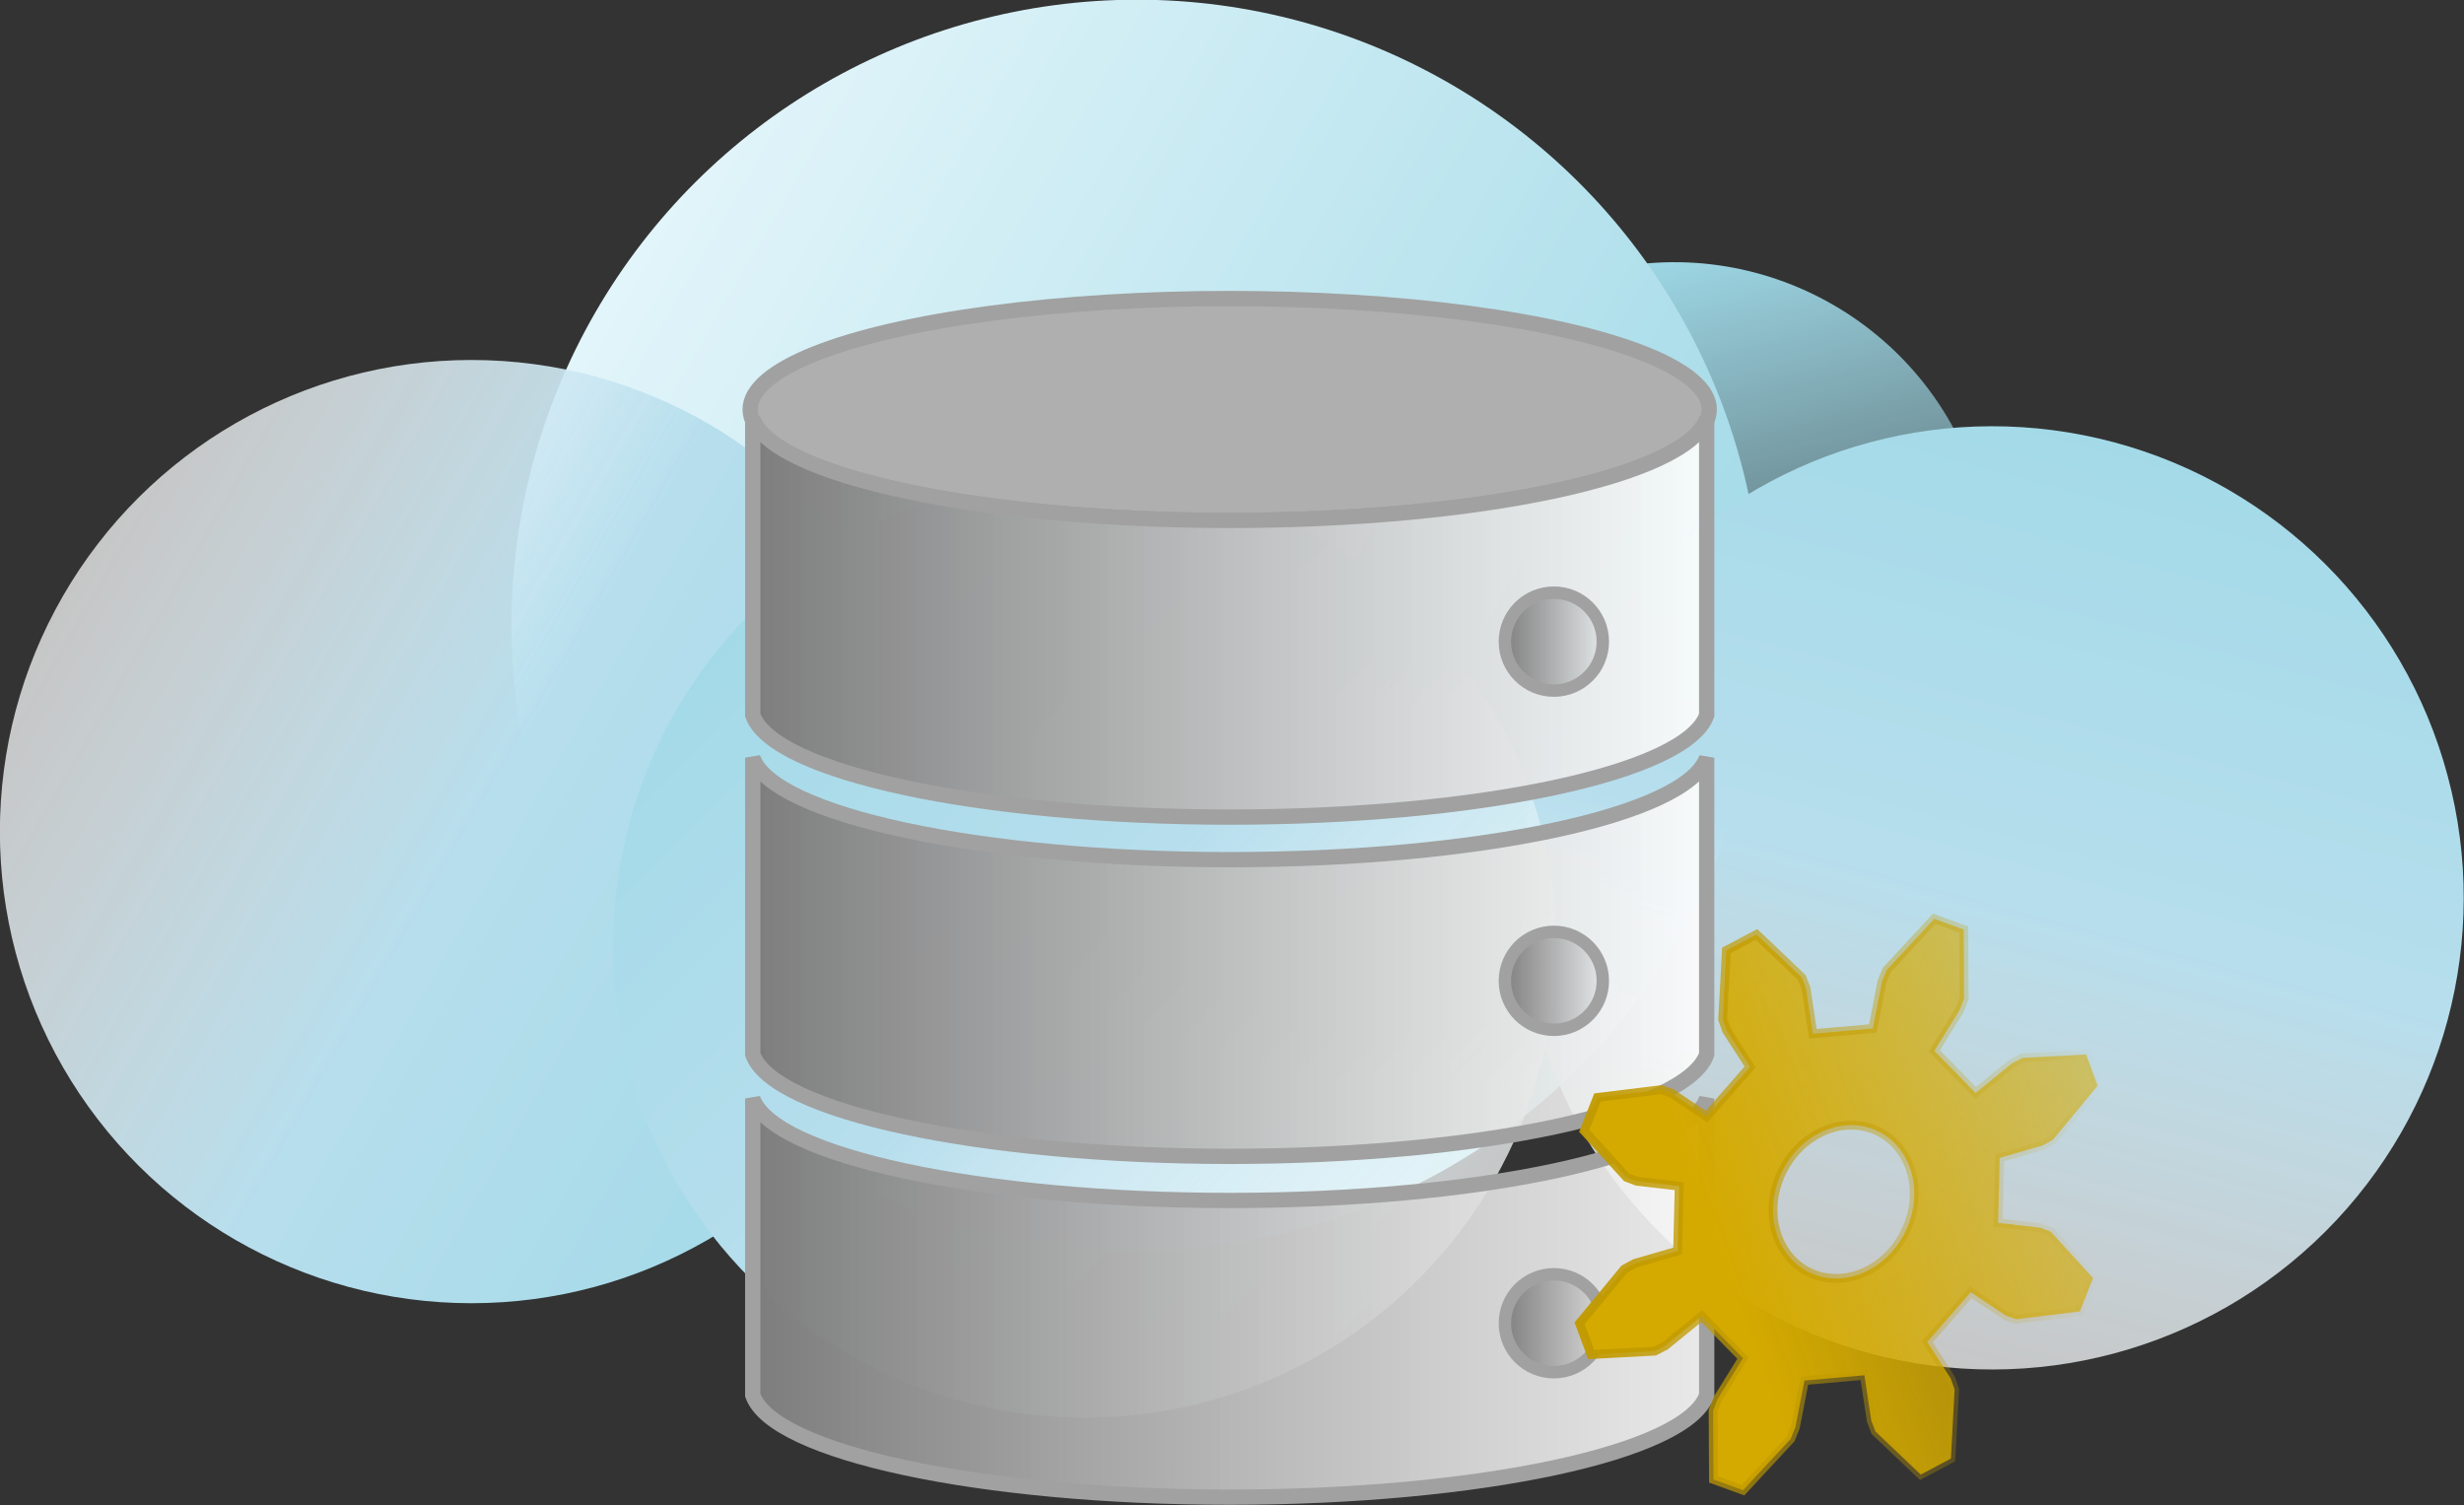
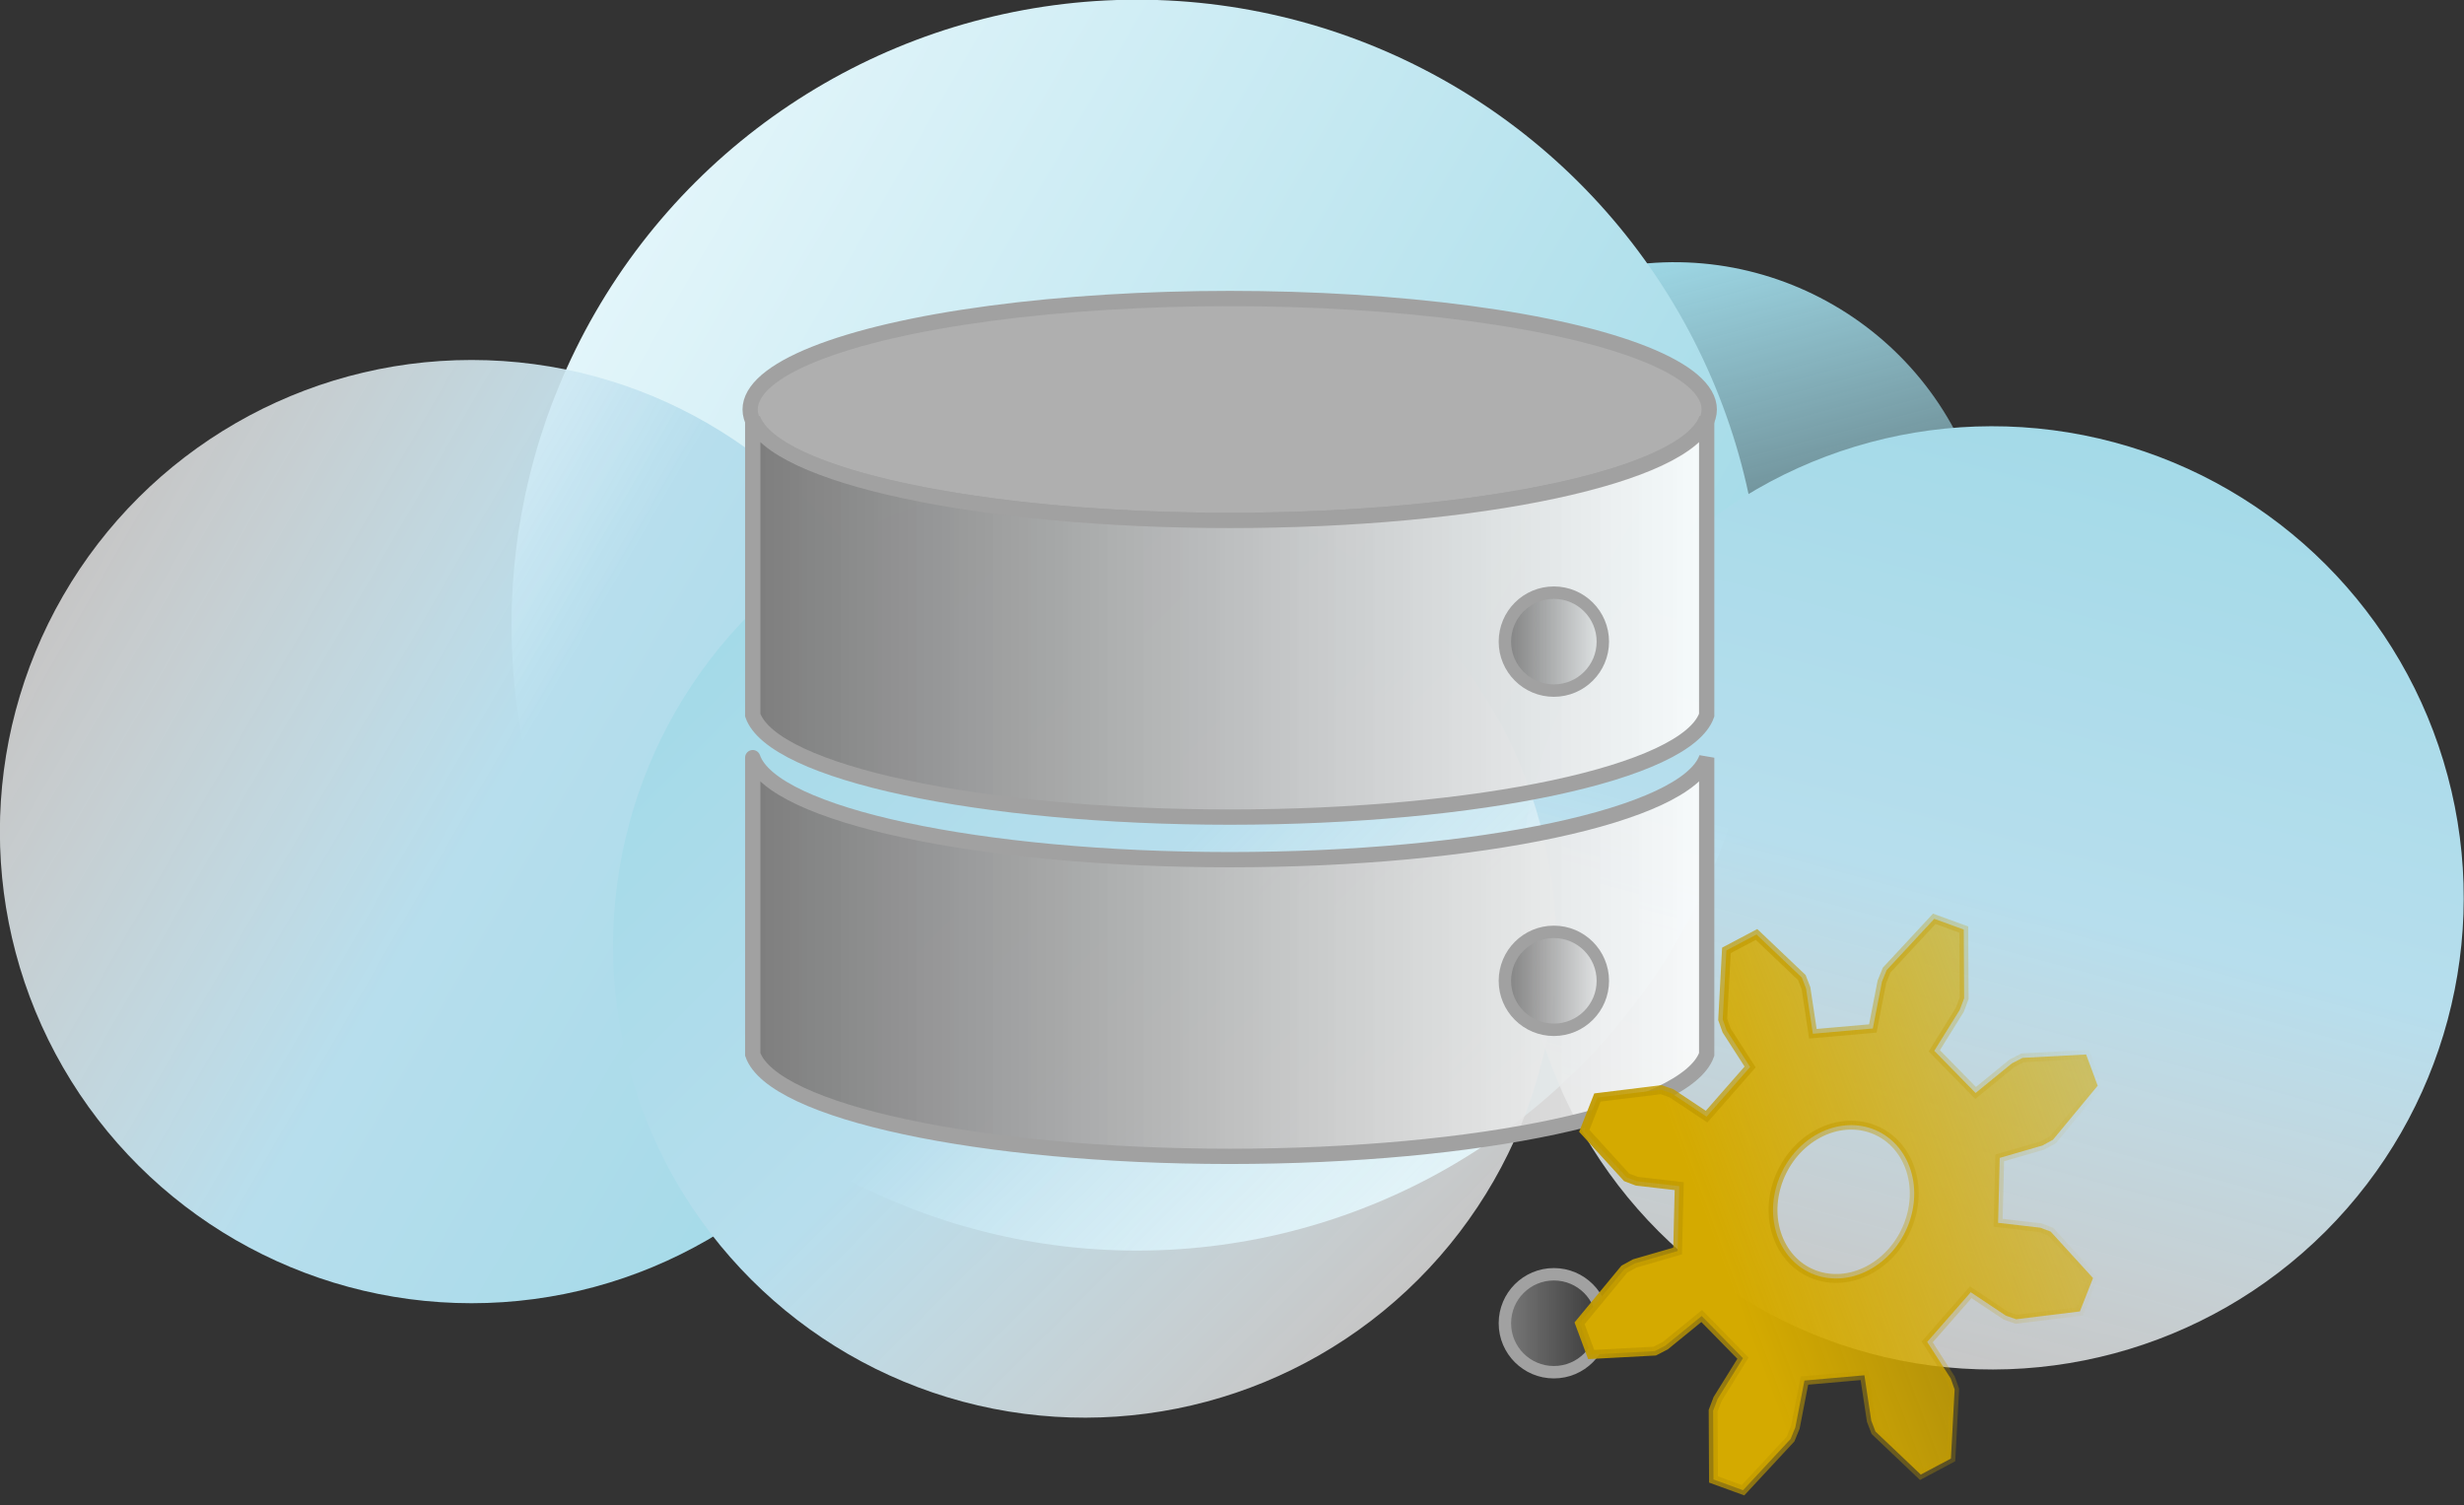
<svg xmlns="http://www.w3.org/2000/svg" xmlns:ns1="http://www.inkscape.org/namespaces/inkscape" xmlns:ns2="http://sodipodi.sourceforge.net/DTD/sodipodi-0.dtd" xmlns:xlink="http://www.w3.org/1999/xlink" width="230.514mm" height="140.816mm" viewBox="0 0 230.514 140.816" version="1.1" id="svg1" xml:space="preserve" ns1:version="1.3.2 (091e20e, 2023-11-25, custom)" ns2:docname="Website Illustrations.svg" ns1:export-filename="Insight Mint\insightMint\illustrations\logo\insightmintlogo.svg" ns1:export-xdpi="96" ns1:export-ydpi="96">
  <rect x="0" y="0" width="230.514" height="140.816" fill="#333333" stroke="none" />
  <ns2:namedview id="namedview1" pagecolor="#ffffff" bordercolor="#000000" borderopacity="0.25" ns1:showpageshadow="2" ns1:pageopacity="0.0" ns1:pagecheckerboard="0" ns1:deskcolor="#d1d1d1" ns1:document-units="mm" ns1:zoom="1.4142136" ns1:cx="481.53972" ns1:cy="380.06989" ns1:window-width="2304" ns1:window-height="1430" ns1:window-x="-11" ns1:window-y="-11" ns1:window-maximized="1" ns1:current-layer="g586" />
  <defs id="defs1">
    <linearGradient id="linearGradient575" ns1:collect="always">
      <stop style="stop-color:#c19a00;stop-opacity:0.988;" offset="0" id="stop575" />
      <stop style="stop-color:#c19a00;stop-opacity:0;" offset="1" id="stop576" />
    </linearGradient>
    <linearGradient id="linearGradient570" ns1:collect="always">
      <stop style="stop-color:#d4aa00;stop-opacity:1;" offset="0.272" id="stop570" />
      <stop style="stop-color:#d4aa00;stop-opacity:0.55;" offset="1" id="stop571" />
    </linearGradient>
    <linearGradient id="linearGradient557" ns1:collect="always">
      <stop style="stop-color:#7c7c7c;stop-opacity:1;" offset="0" id="stop556" />
      <stop style="stop-color:#fefefe;stop-opacity:0.9;" offset="1" id="stop557" />
    </linearGradient>
    <linearGradient id="linearGradient555" ns1:collect="always">
      <stop style="stop-color:#7c7c7c;stop-opacity:1;" offset="0" id="stop554" />
      <stop style="stop-color:#ffffff;stop-opacity:0.9;" offset="1" id="stop555" />
    </linearGradient>
    <linearGradient id="linearGradient553" ns1:collect="always">
      <stop style="stop-color:#7c7c7c;stop-opacity:1;" offset="0" id="stop552" />
      <stop style="stop-color:#ffffff;stop-opacity:0.9;" offset="1" id="stop553" />
    </linearGradient>
    <linearGradient id="linearGradient546" ns1:collect="always">
      <stop style="stop-color:#7c7c7c;stop-opacity:1;" offset="0" id="stop545" />
      <stop style="stop-color:#818181;stop-opacity:0;" offset="1" id="stop546" />
    </linearGradient>
    <linearGradient id="linearGradient538" ns1:collect="always">
      <stop style="stop-color:#7c7c7c;stop-opacity:1;" offset="0" id="stop538" />
      <stop style="stop-color:#7c7c7c;stop-opacity:0;" offset="1" id="stop539" />
    </linearGradient>
    <linearGradient id="linearGradient194" ns1:collect="always">
      <stop style="stop-color:#9ed8e6;stop-opacity:1;" offset="0" id="stop194" />
      <stop style="stop-color:#9ed8e6;stop-opacity:0;" offset="1" id="stop195" />
    </linearGradient>
    <linearGradient id="linearGradient190" ns1:collect="always">
      <stop style="stop-color:#9ed8e6;stop-opacity:1;" offset="0" id="stop190" />
      <stop style="stop-color:#e2f5fa;stop-opacity:1;" offset="1" id="stop191" />
    </linearGradient>
    <linearGradient id="linearGradient186" ns1:collect="always">
      <stop style="stop-color:#a4dae8;stop-opacity:1;" offset="0" id="stop187" />
      <stop style="stop-color:#b7deed;stop-opacity:1;" offset="0.498" id="stop189" />
      <stop style="stop-color:#ffffff;stop-opacity:0.721;" offset="1" id="stop188" />
    </linearGradient>
    <linearGradient ns1:collect="always" xlink:href="#linearGradient190" id="linearGradient191-6" x1="18.989" y1="111.832" x2="34.05" y2="111.832" gradientUnits="userSpaceOnUse" gradientTransform="matrix(1.815,-1.8323321e-8,1.8323318e-8,1.815,-267.688,-333.654)" />
    <linearGradient ns1:collect="always" xlink:href="#linearGradient186" id="linearGradient192-9" gradientUnits="userSpaceOnUse" gradientTransform="matrix(1.815,-1.8323321e-8,1.8323318e-8,1.815,-162.107,-357.118)" x1="-31.643" y1="118.603" x2="-20.287" y2="118.603" />
    <linearGradient ns1:collect="always" xlink:href="#linearGradient186" id="linearGradient189-5" x1="-31.643" y1="118.603" x2="-20.287" y2="118.603" gradientUnits="userSpaceOnUse" gradientTransform="matrix(1.815,0,0,1.815,231.124,-413.068)" />
    <linearGradient ns1:collect="always" xlink:href="#linearGradient186" id="linearGradient197-4" gradientUnits="userSpaceOnUse" gradientTransform="matrix(1.815,0,0,1.815,297.18,-140.032)" x1="-31.643" y1="118.603" x2="-20.287" y2="118.603" />
    <linearGradient ns1:collect="always" xlink:href="#linearGradient194" id="linearGradient195-8" x1="-9.972" y1="131.86" x2="-2.32" y2="131.86" gradientUnits="userSpaceOnUse" gradientTransform="matrix(1.815,0,0,1.815,260.921,-313.708)" />
    <linearGradient ns1:collect="always" xlink:href="#linearGradient553" id="linearGradient540" x1="50.392" y1="228.69" x2="76.41" y2="228.69" gradientUnits="userSpaceOnUse" gradientTransform="matrix(0.814,0,0,0.814,73.783,39.309)" />
    <linearGradient ns1:collect="always" xlink:href="#linearGradient555" id="linearGradient541" x1="50.392" y1="237.796" x2="76.41" y2="237.796" gradientUnits="userSpaceOnUse" gradientTransform="matrix(0.814,0,0,0.814,73.783,39.309)" />
    <linearGradient ns1:collect="always" xlink:href="#linearGradient557" id="linearGradient542" x1="50.392" y1="246.945" x2="76.41" y2="246.945" gradientUnits="userSpaceOnUse" gradientTransform="matrix(0.814,0,0,0.814,73.783,39.309)" />
    <linearGradient ns1:collect="always" xlink:href="#linearGradient538" id="linearGradient543" x1="70.622" y1="229.261" x2="73.585" y2="229.261" gradientUnits="userSpaceOnUse" gradientTransform="matrix(0.814,0,0,0.814,73.783,39.309)" />
    <linearGradient ns1:collect="always" xlink:href="#linearGradient546" id="linearGradient545" x1="70.622" y1="247.558" x2="73.585" y2="247.558" gradientUnits="userSpaceOnUse" gradientTransform="matrix(0.814,0,0,0.814,73.783,39.309)" />
    <linearGradient ns1:collect="always" xlink:href="#linearGradient538" id="linearGradient551" gradientUnits="userSpaceOnUse" x1="70.622" y1="238.367" x2="73.585" y2="238.367" gradientTransform="matrix(0.814,0,0,0.814,73.783,39.309)" />
    <linearGradient ns1:collect="always" xlink:href="#linearGradient570" id="linearGradient573" gradientUnits="userSpaceOnUse" x1="-8.407" y1="0" x2="8.407" y2="0" gradientTransform="matrix(0.658,-0.349,0.253,0.681,140.12,235.638)" />
    <linearGradient ns1:collect="always" xlink:href="#linearGradient575" id="linearGradient576" x1="134.352" y1="235.638" x2="145.888" y2="235.638" gradientUnits="userSpaceOnUse" />
  </defs>
  <g ns1:label="Layer 1" ns1:groupmode="layer" id="layer1" transform="translate(-534.033,721.35)">
    <g id="g576" ns1:label="Data Engineering" transform="matrix(4.282,0,0,4.282,106.049,-1617.67)">
      <g id="g568" ns1:label="Cloud">
        <circle style="font-variation-settings:'wght' 700;fill:url(#linearGradient195-8);stroke:none;stroke-width:0.193;stroke-linecap:round;stroke-dasharray:none;stroke-opacity:1" id="circle175-7" cx="249.768" cy="-74.421" r="6.943" transform="rotate(75)" />
        <circle style="font-variation-settings:'wght' 700;fill:url(#linearGradient191-6);stroke:none;stroke-width:0.379;stroke-linecap:round;stroke-dasharray:none;stroke-opacity:1" id="path172-9" cx="-219.562" cy="-130.712" r="13.665" transform="rotate(-150)" />
        <circle style="font-variation-settings:'wght' 700;fill:url(#linearGradient189-5);fill-opacity:1;stroke:none;stroke-width:0.286;stroke-linecap:round;stroke-dasharray:none;stroke-opacity:1" id="circle173-5" cx="184.005" cy="-197.838" r="10.304" transform="rotate(105)" />
        <circle style="font-variation-settings:'wght' 700;fill:url(#linearGradient192-9);fill-opacity:1;stroke:none;stroke-width:0.286;stroke-linecap:round;stroke-dasharray:none;stroke-opacity:1" id="circle191-7" cx="-209.226" cy="-141.888" transform="rotate(-150)" r="10.304" />
        <circle style="font-variation-settings:'wght' 700;fill:url(#linearGradient197-4);fill-opacity:1;stroke:none;stroke-width:0.286;stroke-linecap:round;stroke-dasharray:none;stroke-opacity:1" id="circle197-2" cx="250.061" cy="75.197" r="10.304" transform="rotate(45)" />
      </g>
      <g id="g567" transform="translate(1.431,-2.563)" ns1:label="Database" style="display:inline">
        <ellipse style="opacity:1;mix-blend-mode:normal;fill:#afafaf;fill-opacity:1;fill-rule:nonzero;stroke:#a1a1a1;stroke-width:0.334;stroke-linecap:round;stroke-dasharray:none;stroke-dashoffset:0;stroke-opacity:1" id="ellipse312" cx="125.385" cy="220.832" rx="10.477" ry="2.424" />
        <path d="m 114.964,221.027 v 6.092 0.39 c 0.439,1.257 4.97,2.227 10.421,2.229 5.449,-0.002 9.98,-0.971 10.421,-2.228 v -0.441 -6.041 c -0.441,1.257 -4.972,2.226 -10.421,2.228 -5.451,-0.002 -9.983,-0.972 -10.421,-2.229 z" style="mix-blend-mode:normal;fill:url(#linearGradient540);fill-rule:nonzero;stroke:#a1a1a1;stroke-width:0.334;stroke-linecap:round;stroke-opacity:1" id="path316" />
-         <path d="m 114.964,228.439 v 6.092 0.39 c 0.439,1.257 4.97,2.227 10.421,2.229 5.449,-0.002 9.98,-0.971 10.421,-2.228 v -0.441 -6.041 c -0.441,1.257 -4.972,2.226 -10.421,2.228 -5.451,-0.002 -9.983,-0.972 -10.421,-2.229 z" style="mix-blend-mode:normal;fill:url(#linearGradient541);fill-rule:nonzero;stroke:#a1a1a1;stroke-width:0.334;stroke-linecap:round;stroke-opacity:1" id="path317" />
-         <path d="m 114.964,235.885 v 6.092 0.39 c 0.439,1.257 4.97,2.227 10.421,2.229 5.449,-0.002 9.98,-0.971 10.421,-2.228 v -0.441 -6.041 c -0.441,1.257 -4.972,2.226 -10.421,2.228 -5.451,-0.002 -9.983,-0.972 -10.421,-2.229 z" style="mix-blend-mode:normal;fill:url(#linearGradient542);fill-rule:nonzero;stroke:#a1a1a1;stroke-width:0.334;stroke-linecap:round;stroke-opacity:1" id="path318" />
+         <path d="m 114.964,228.439 v 6.092 0.39 c 0.439,1.257 4.97,2.227 10.421,2.229 5.449,-0.002 9.98,-0.971 10.421,-2.228 v -0.441 -6.041 c -0.441,1.257 -4.972,2.226 -10.421,2.228 -5.451,-0.002 -9.983,-0.972 -10.421,-2.229 " style="mix-blend-mode:normal;fill:url(#linearGradient541);fill-rule:nonzero;stroke:#a1a1a1;stroke-width:0.334;stroke-linecap:round;stroke-opacity:1" id="path317" />
        <circle style="opacity:1;mix-blend-mode:normal;fill:url(#linearGradient543);fill-rule:nonzero;stroke:#a1a1a1;stroke-width:0.271;stroke-linecap:round;stroke-dasharray:none;stroke-dashoffset:0;stroke-opacity:1" id="path319" cx="132.467" cy="225.904" r="1.07" />
        <circle style="opacity:1;mix-blend-mode:normal;fill:url(#linearGradient551);fill-rule:nonzero;stroke:#a1a1a1;stroke-width:0.271;stroke-linecap:round;stroke-dasharray:none;stroke-dashoffset:0;stroke-opacity:1" id="circle319" cx="132.467" cy="233.315" r="1.07" />
        <circle style="opacity:1;mix-blend-mode:normal;fill:url(#linearGradient545);fill-rule:nonzero;stroke:#a1a1a1;stroke-width:0.271;stroke-linecap:round;stroke-dasharray:none;stroke-dashoffset:0;stroke-opacity:1" id="circle320" cx="132.467" cy="240.796" r="1.07" />
      </g>
      <path d="m 137.668,230.087 -0.081,1.509 0.085,0.239 0.514,0.799 -0.951,1.085 -0.767,-0.51 -0.226,-0.079 -1.392,0.171 -0.287,0.729 0.925,1.015 0.223,0.085 0.926,0.107 -0.035,1.418 -0.935,0.271 -0.229,0.125 -0.978,1.183 0.253,0.682 1.389,-0.074 0.231,-0.119 0.795,-0.648 0.902,0.921 -0.555,0.893 -0.097,0.255 0.008,1.502 0.645,0.235 1.04,-1.12 0.103,-0.253 0.199,-1.023 1.31,-0.115 0.15,0.992 0.091,0.236 0.99,0.941 0.659,-0.35 0.081,-1.51 -0.085,-0.239 -0.514,-0.799 0.951,-1.085 0.767,0.511 0.226,0.079 1.392,-0.171 0.287,-0.729 -0.925,-1.015 -0.223,-0.085 -0.926,-0.107 0.035,-1.418 0.935,-0.271 0.228,-0.125 0.978,-1.182 -0.253,-0.682 -1.389,0.074 -0.231,0.119 -0.795,0.648 -0.902,-0.921 0.555,-0.893 0.097,-0.255 -0.008,-1.501 -0.645,-0.235 -1.04,1.12 -0.103,0.253 -0.199,1.023 -1.31,0.115 -0.15,-0.992 -0.091,-0.236 -0.99,-0.941 z m 2.008,4.003 c 0.795,-0.422 1.687,-0.097 1.993,0.726 0.305,0.823 -0.092,1.832 -0.888,2.254 -0.795,0.422 -1.687,0.097 -1.992,-0.726 -0.305,-0.823 0.092,-1.832 0.887,-2.254 z" style="fill:url(#linearGradient573);stroke:url(#linearGradient576);stroke-width:0.194;stroke-opacity:0.988" id="path575" ns2:nodetypes="cccccccccccccccccccccccccccccccccccccccccccccccccccccccccccccccccccccc" ns1:label="Gear" />
    </g>
  </g>
</svg>